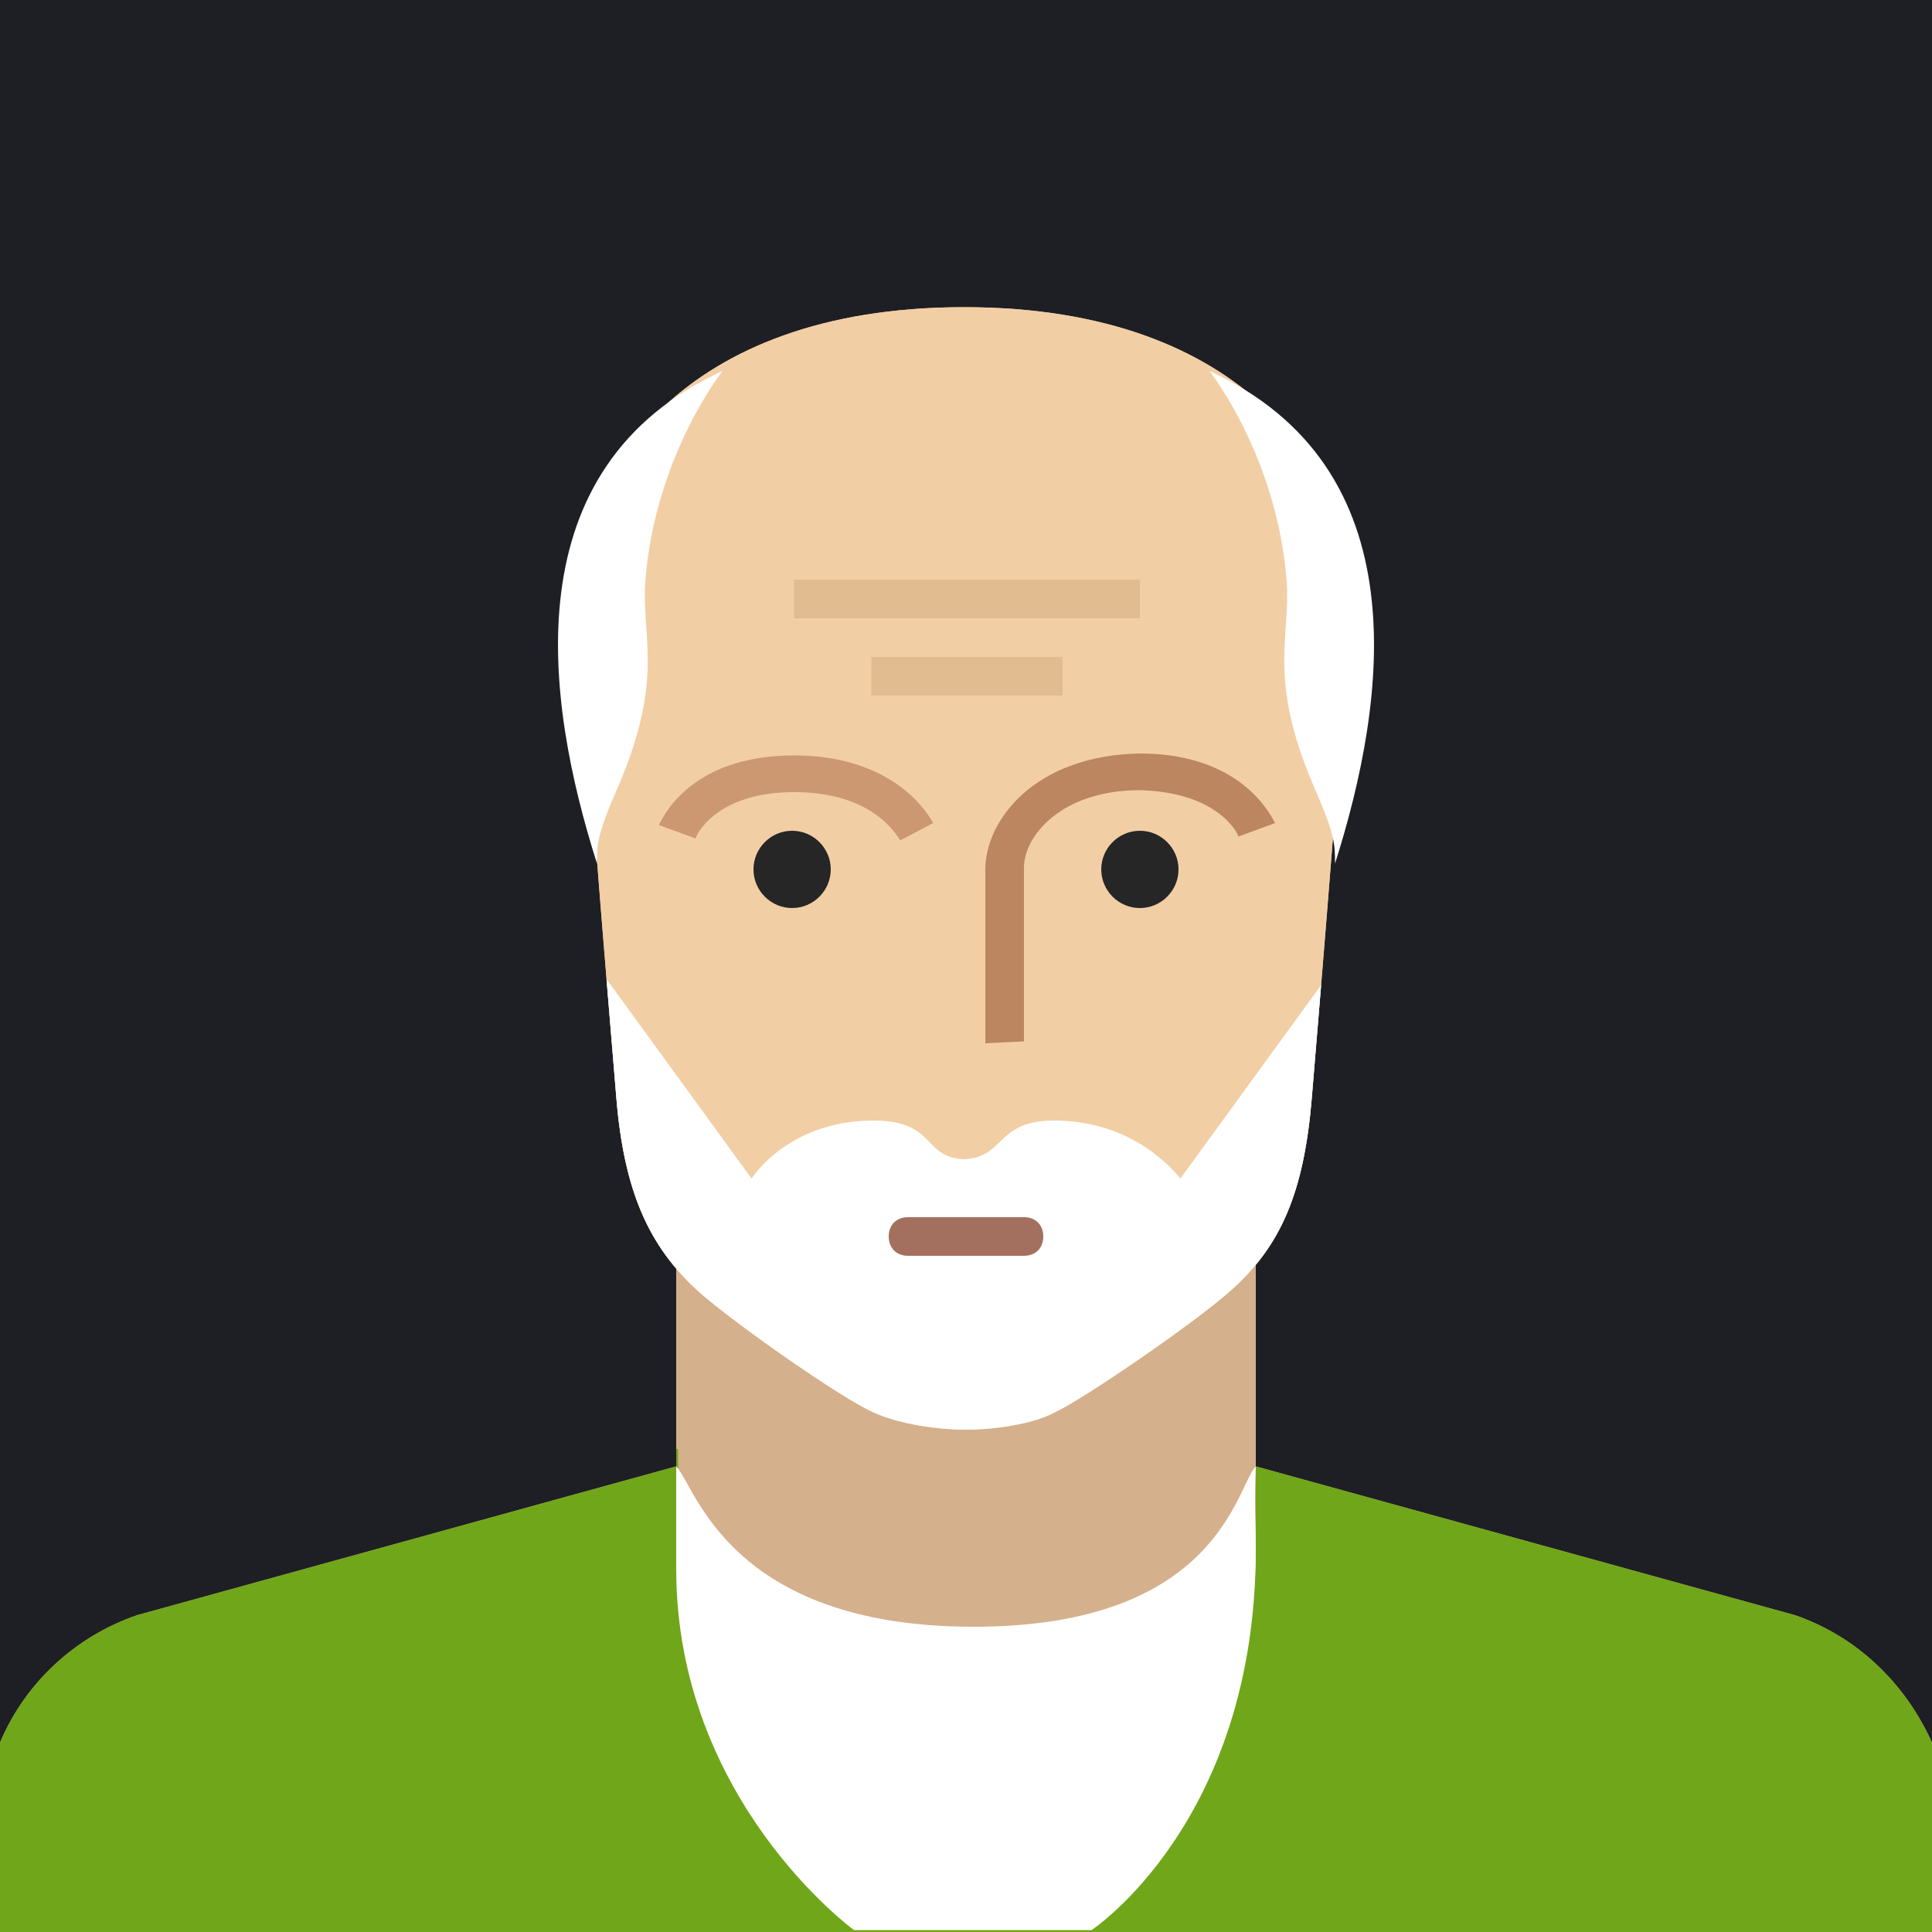
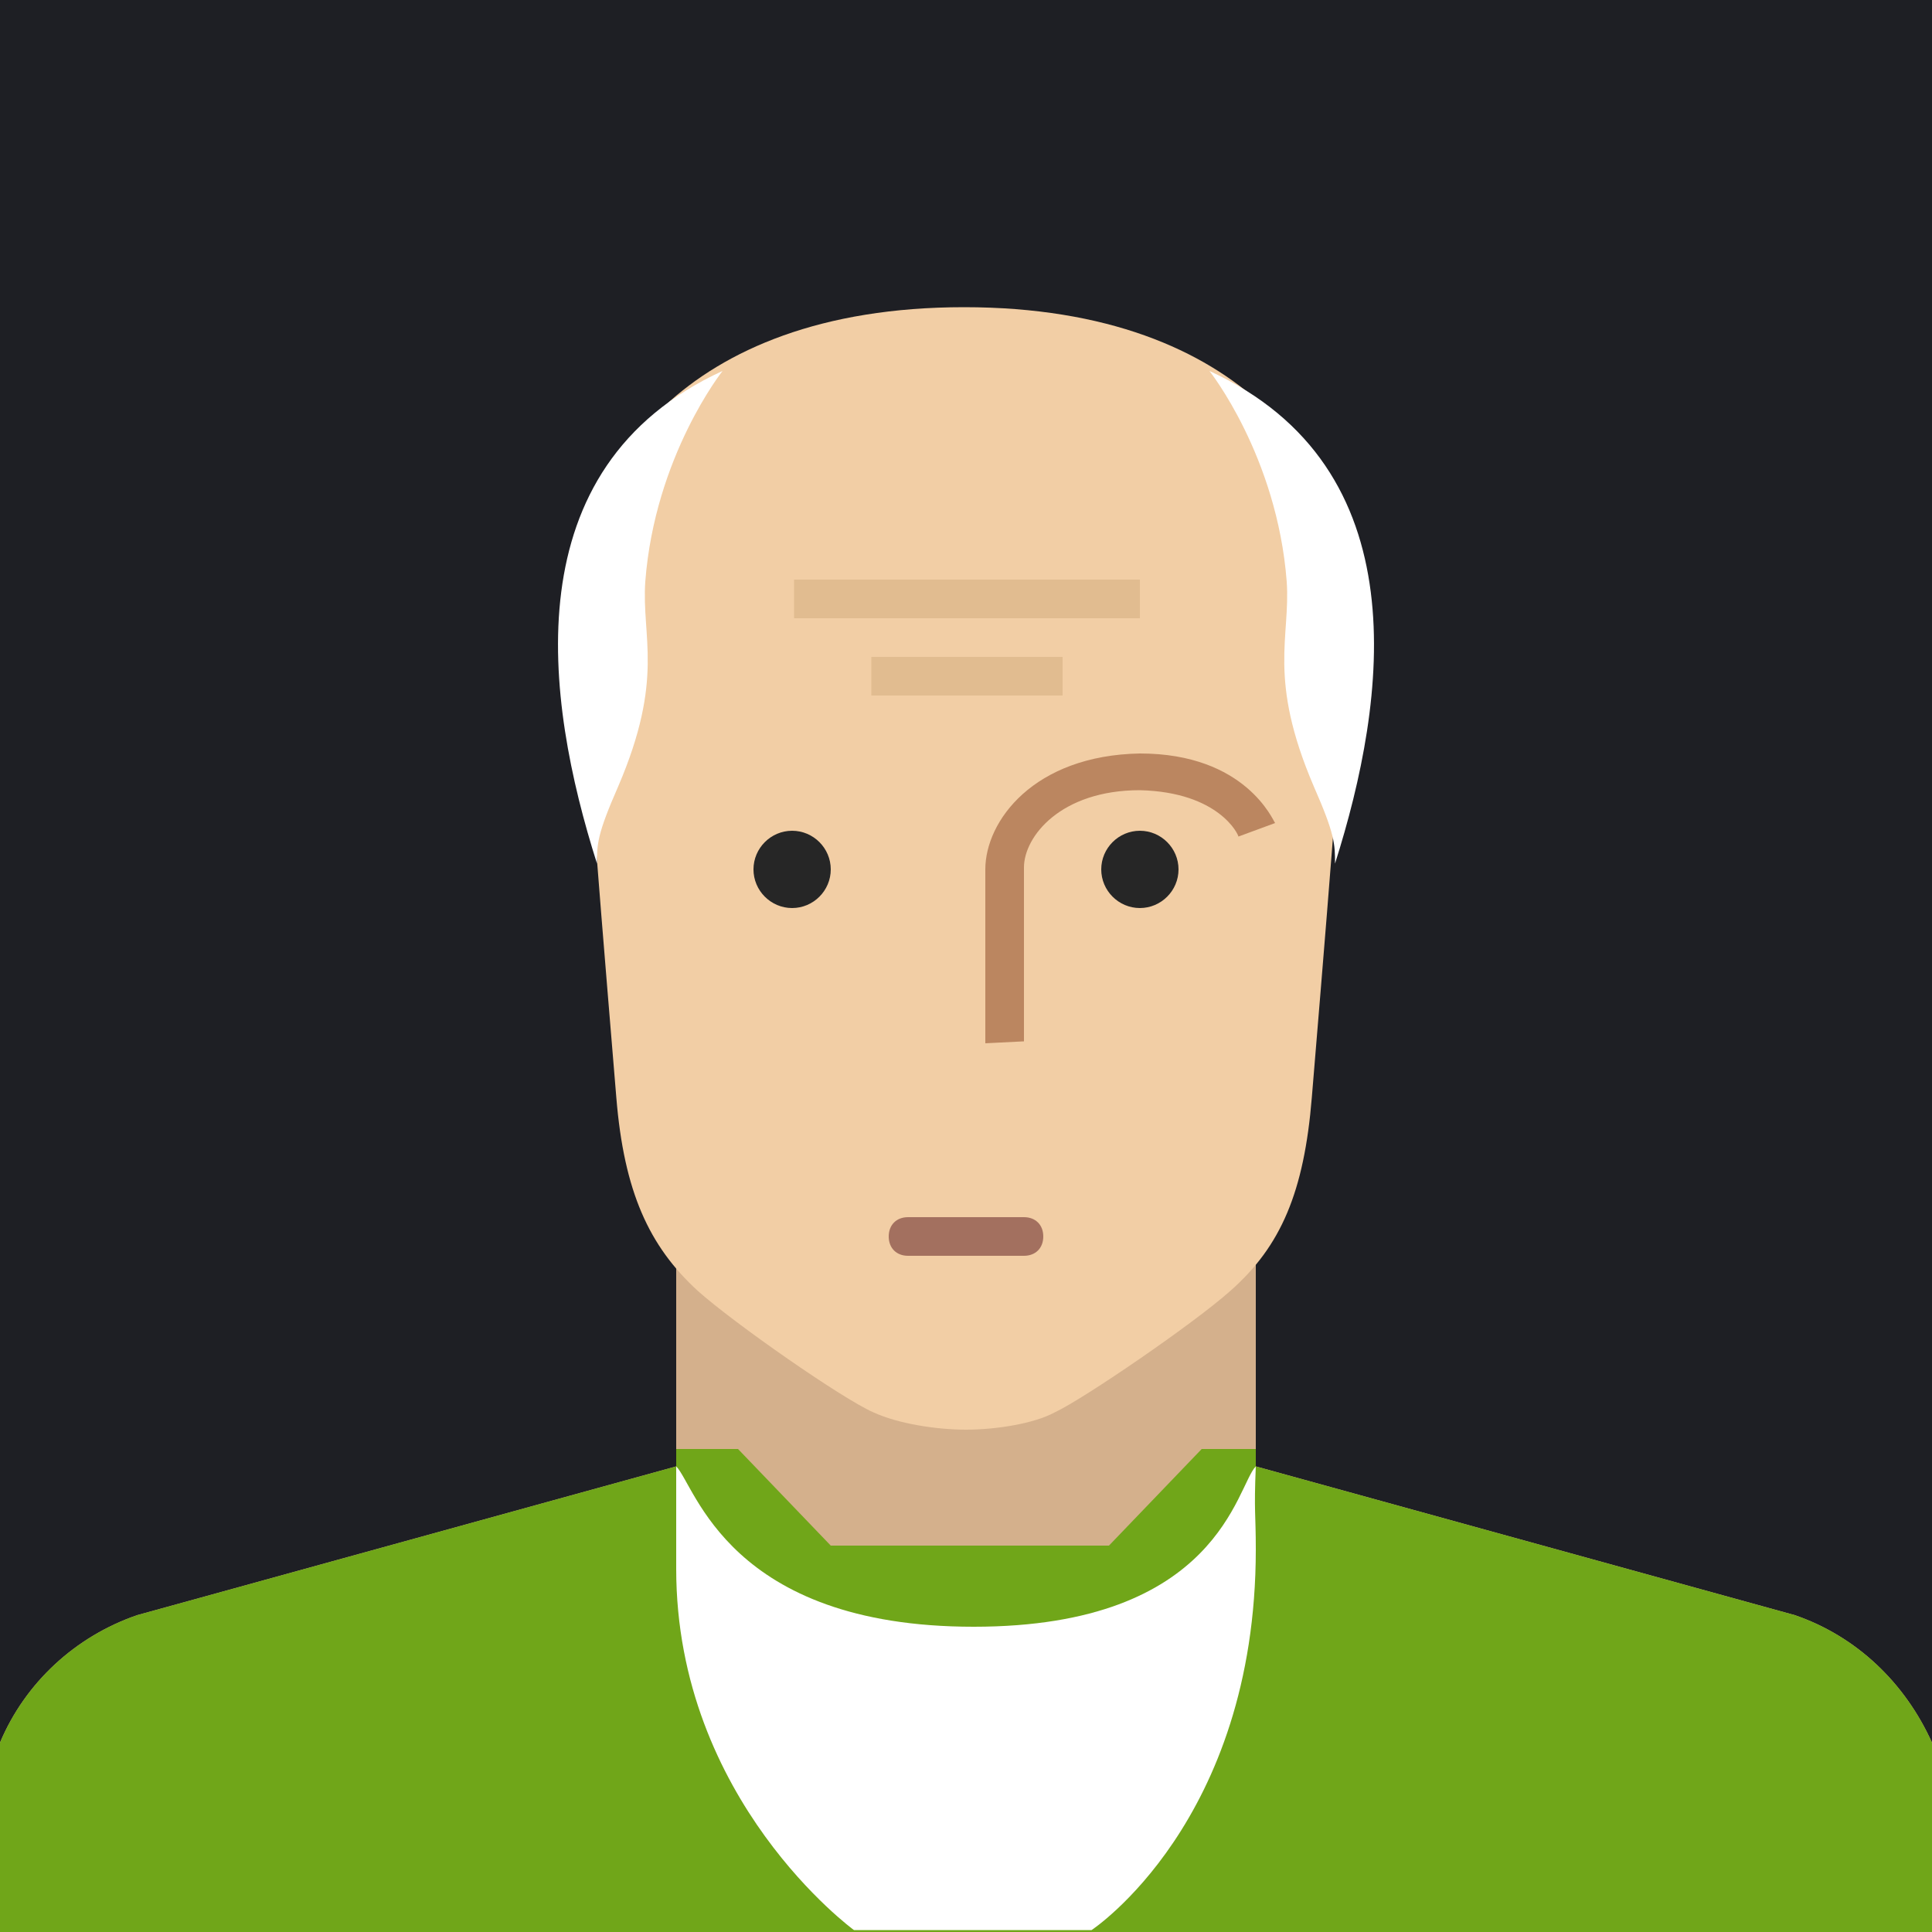
<svg xmlns="http://www.w3.org/2000/svg" xmlns:xlink="http://www.w3.org/1999/xlink" enable-background="new -208.5 20.5 100 100" id="Layer_1" version="1.1" viewBox="-208.5 20.5 100 100" xml:space="preserve">
  <g>
    <g>
      <rect fill="#1E1F24" height="100" width="100" x="-208.5" y="20.5" />
      <path d="M-143.5,96.4l27.9,7.7c3.2,1.1,5.7,3.5,7.1,6.6v9.8h-100v-9.8c1.3-3.1,3.9-5.5,7.1-6.6l27.9-7.7V81.5h30     V96.4z" fill="#D4B08C" />
      <g>
        <defs>
          <path d="M-143.5,96.4l27.9,7.7c3.2,1.1,5.7,3.5,7.1,6.6v9.8h-100v-9.8c1.3-3.1,3.9-5.5,7.1-6.6l27.9-7.7V81.5h30       V96.4z" id="SVGID_1_" />
        </defs>
        <clipPath id="SVGID_2_">
          <use overflow="visible" xlink:href="#SVGID_1_" />
        </clipPath>
        <path clip-path="url(#SVGID_2_)" d="M-158.3,100.5h-7.2l-4.8-5h-38.2v25h50.2h50.2v-25h-38.2l-4.8,5H-158.3z" fill="#70A619" />
      </g>
      <path d="M-158.5,94.5c-1.5,0-3.5-0.3-4.8-0.9c-1.6-0.7-7.2-4.6-9.1-6.3     c-2.5-2.3-3.8-5.1-4.2-10s-1.9-22.4-1.9-26.4c0-5.7,5.1-14.5,19.9-14.5c0,0,0,0,0,0c0,0,0,0,0,0c0,0,0,0,0,0c0,0,0,0,0,0     c14.8,0,19.9,8.8,19.9,14.5c0,4-1.5,21.5-1.9,26.4s-1.6,7.7-4.2,10c-1.9,1.7-7.6,5.6-9.1,6.3C-155,94.2-157,94.5-158.5,94.5     L-158.5,94.5z" fill="#F2CEA5" />
      <g>
        <defs>
          <path d="M-158.5,94.5c-1.5,0-3.5-0.3-4.8-0.9c-1.6-0.7-7.2-4.6-9.1-6.3       c-2.5-2.3-3.8-5.1-4.2-10s-1.9-22.4-1.9-26.4c0-5.7,5.1-14.5,19.9-14.5c0,0,0,0,0,0c0,0,0,0,0,0c0,0,0,0,0,0c0,0,0,0,0,0       c14.8,0,19.9,8.8,19.9,14.5c0,4-1.5,21.5-1.9,26.4s-1.6,7.7-4.2,10c-1.9,1.7-7.6,5.6-9.1,6.3C-155,94.2-157,94.5-158.5,94.5       L-158.5,94.5z" id="SVGID_3_" />
        </defs>
        <clipPath id="SVGID_4_">
          <use overflow="visible" xlink:href="#SVGID_3_" />
        </clipPath>
-         <path clip-path="url(#SVGID_4_)" d="M-158.5,94.5c-1.5,0-3.5-0.3-4.8-0.9c-1.6-0.7-7.2-4.6-9.1-6.3      c-2.5-2.3-3.8-5.1-4.2-10s-1.9-22.4-1.9-26.4c0-5.7,5.1-14.5,19.9-14.5c0,0,0,0,0,0c0,0,0,0,0,0c0,0,0,0,0,0c0,0,0,0,0,0      c14.8,0,19.9,8.8,19.9,14.5c0,4-1.5,21.5-1.9,26.4s-1.6,7.7-4.2,10c-1.9,1.7-7.6,5.6-9.1,6.3C-155,94.2-157,94.5-158.5,94.5      L-158.5,94.5z" fill="#F2CEA5" />
-         <path clip-path="url(#SVGID_4_)" d="M-158.6,80.5C-158.6,80.5-158.6,80.5-158.6,80.5c-2.2-0.1-1.4-2-4.7-2      s-5.4,1.7-6.3,3l-8-11v27h19.1h19.1v-27l-8,11c-1-1.2-3-2.9-6.3-3S-156.4,80.4-158.6,80.5C-158.5,80.5-158.6,80.5-158.6,80.5      L-158.6,80.5z M-158.6,82.5C-158.6,82.5-158.6,82.5-158.6,82.5c-2.4,0-1.5-1-4.1-1c-3.5,0-5,0.7-5,2.5s1.2,4.3,5,4.5      c1.1-0.1,1.7-0.4,2-0.8c0-0.6,0.4-1.3,2.1-1.2c1.7-0.1,2,0.6,2.1,1.2c0.3,0.4,0.9,0.8,2,0.8c3.8-0.2,5-2.7,5-4.5s-1.5-2.5-5-2.5      C-157,81.5-156.2,82.5-158.6,82.5C-158.5,82.5-158.6,82.5-158.6,82.5L-158.6,82.5z" fill="#FFFFFF" />
        <path clip-path="url(#SVGID_4_)" d="M-155.5,85.5h-6c-0.6,0-1-0.4-1-1s0.4-1,1-1h6c0.6,0,1,0.4,1,1      S-154.9,85.5-155.5,85.5z" fill="#A3705F" />
        <path clip-path="url(#SVGID_4_)" d="M-149.5,67.5c1.1,0,2-0.9,2-2s-0.9-2-2-2s-2,0.9-2,2S-150.6,67.5-149.5,67.5      z M-167.5,67.5c1.1,0,2-0.9,2-2s-0.9-2-2-2s-2,0.9-2,2S-168.6,67.5-167.5,67.5z" fill="#262626" />
-         <path clip-path="url(#SVGID_4_)" d="M-161.9,64c-0.5-0.8-1.9-2.5-5.5-2.5c-4.1,0-5.1,2.3-5.1,2.4l-1.9-0.7      c0.1-0.1,1.4-3.6,7-3.6c4.6,0,6.6,2.4,7.2,3.5L-161.9,64z" fill="#CC9872" />
        <path clip-path="url(#SVGID_4_)" d="M-157.5,74.5c0-0.3,0-7.1,0-9c0-2.5,2.5-5.9,8-6c5.5,0,6.9,3.5,7,3.6      l-1.9,0.7c0-0.1-1-2.3-5.1-2.4c-4.1,0-6,2.4-6,4c0,1.9,0,8.9,0,9L-157.5,74.5z" fill="#BB8660" />
      </g>
-       <path d="M-173.4,94.9l1.7-2.8l12.9,5.9l13.1-4.9l2.2,2.2v6.5c0,0-10.8,10.6-15,10.7     c-4.2,0-14.9-11.5-14.9-11.5V94.9z" fill="#D4B08C" />
      <path d="M-143.5,96.4c-0.1,2.4,0,2.4,0,4.3c0,14.1-8.5,19.7-8.5,19.7l-1.8,0     c0,0-4.4,0-4.4,0l-4.3,0l-1.8,0c0,0-9.2-6.7-9.2-18.7c0-2,0-4.4,0-5.3c1,1,2.7,8.3,15.4,8.3S-144.5,97.4-143.5,96.4z" fill="#FFFFFF" />
      <rect fill="#E1BC90" height="2" width="17.9" x="-167.4" y="50.5" />
      <rect fill="#E1BC90" height="2" width="9.9" x="-163.4" y="54.5" />
      <path d="M-145.9,39.7c0,0,3.5,4.4,4,10.9c0.2,2.9-1,5,1.4,10.6c1.1,2.5,1.1,3,1.1,4     C-136.7,56.7-135,44.7-145.9,39.7L-145.9,39.7z M-171.1,39.7c0,0-3.5,4.4-4,10.9c-0.2,2.9,1,5-1.4,10.6c-1.1,2.5-1.1,3-1.1,4     C-180.3,56.7-182,44.7-171.1,39.7L-171.1,39.7z" fill="#FFFFFF" />
    </g>
  </g>
</svg>